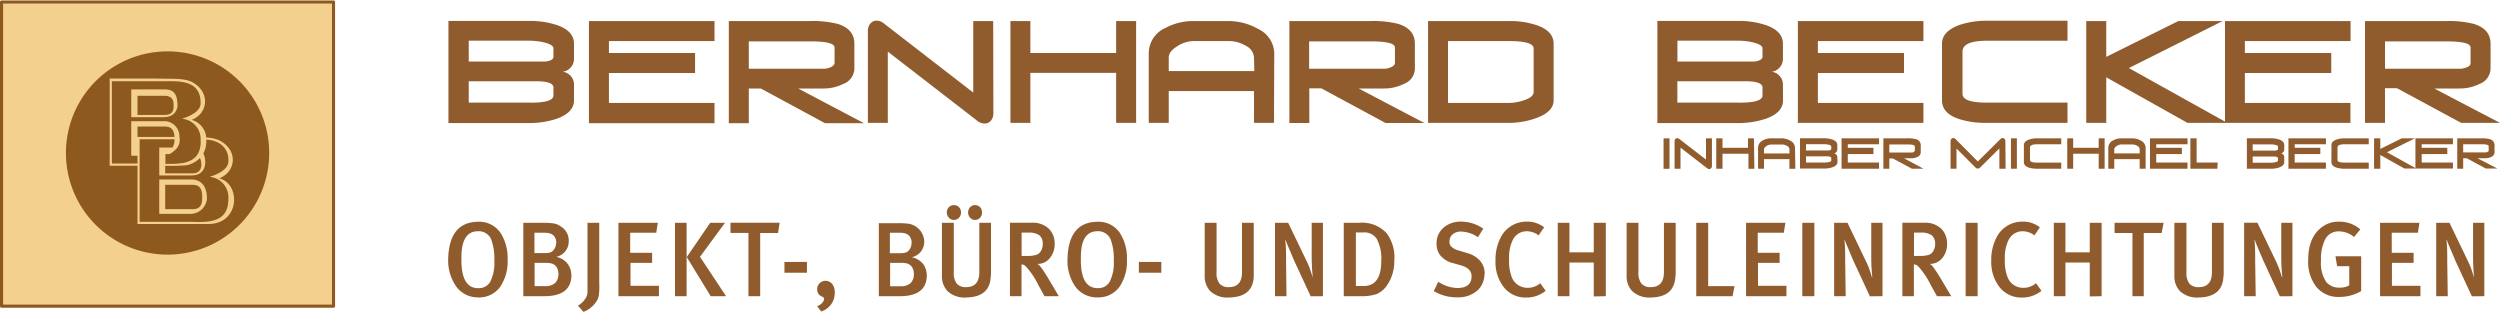
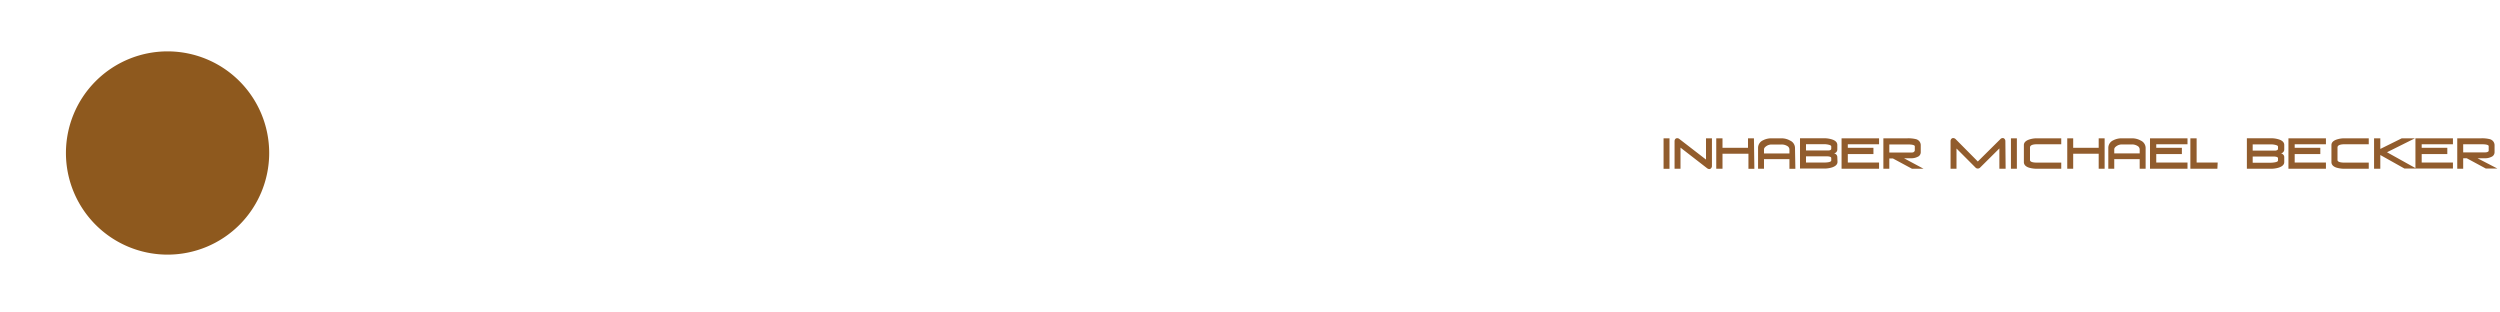
<svg xmlns="http://www.w3.org/2000/svg" id="Ebene_1" data-name="Ebene 1" width="400px" height="50px" viewBox="0 0 400 50">
  <defs>
    <style>.cls-1{fill:#915c2d;}.cls-2{fill:#f4d08f;}.cls-3,.cls-4{fill:#8e591e;}.cls-4{fill-rule:evenodd;}</style>
  </defs>
-   <path class="cls-1" d="M397.49,47.39V35.65h-1.8l0,5.36c0,1.35.07,2.46.16,3.34l0,.06c-.09-.3-.23-.74-.43-1.33s-.47-1.13-.74-1.7l-2.76-5.73h-2.13V47.39h1.85l-.08-5.68c0-1.11,0-2.2-.12-3.26l.05-.05c.13.36.32.85.6,1.49.13.3.27.63.43,1s.27.67.42,1l2.56,5.52Zm-10.22,0,0-1.66h-4.56V42.06h3.47V40.45h-3.5V37.24h4.18l.25-1.59h-6.3V47.39Zm-9.48-.82V41h-4.12l.27,1.59h1.94v3.06a2.87,2.87,0,0,1-1.51.37,2.71,2.71,0,0,1-2.16-.88,5.45,5.45,0,0,1-.85-3.46,7,7,0,0,1,.66-3.37,2.39,2.39,0,0,1,2.23-1.29,3.82,3.82,0,0,1,2.4.9l1-1.22a5,5,0,0,0-3.39-1.23,4.33,4.33,0,0,0-2.81.91q-2.14,1.62-2.14,5.2a6.52,6.52,0,0,0,1.27,4.28,4.52,4.52,0,0,0,3.72,1.65A6.82,6.82,0,0,0,377.79,46.57Zm-11,.82V35.65H365L365,41a32.43,32.43,0,0,0,.17,3.34l-.05.06c-.08-.3-.22-.74-.43-1.33a17.86,17.86,0,0,0-.74-1.7l-2.76-5.73h-2.13V47.39h1.85l-.08-5.68c0-1.11,0-2.2-.11-3.26l.05-.05c.12.36.32.85.59,1.49.13.3.27.63.43,1s.27.67.43,1l2.55,5.52Zm-11-3.29V35.65h-1.88v7.89c0,1.58-.69,2.38-2.06,2.4a1.94,1.94,0,0,1-1.53-.54,2.8,2.8,0,0,1-.49-1.86V35.65H347.9v8.47a3.45,3.45,0,0,0,.85,2.42,4,4,0,0,0,3.06,1.06C354.4,47.54,355.72,46.38,355.75,44.1Zm-9.61-8.45h-7.85v1.63h2.86V47.39H343V37.28h2.86Zm-9.92,11.74V35.65h-1.9v4.72h-3.89V35.65h-1.86V47.39h1.86V42h3.89v5.43Zm-9.61-.84-.89-1.24a3,3,0,0,1-2,.74,2.65,2.65,0,0,1-2.53-1.66,6.88,6.88,0,0,1-.45-2.92,6.3,6.3,0,0,1,.6-3.09A2.48,2.48,0,0,1,323.57,37a3.18,3.18,0,0,1,1.94.66l.87-1.29a4.33,4.33,0,0,0-2.83-.91,4.6,4.6,0,0,0-4.19,2.7,7.71,7.71,0,0,0-.76,3.56,6.55,6.55,0,0,0,1.3,4.19,4.43,4.43,0,0,0,3.6,1.7A4.87,4.87,0,0,0,326.61,46.55Zm-10.23.84V35.65h-1.92V47.39Zm-9.11-10.17a2.83,2.83,0,0,1,1.8.45,1.73,1.73,0,0,1,.51,1.35,2,2,0,0,1-.51,1.43,1.28,1.28,0,0,1-.67.37,4.93,4.93,0,0,1-1.2.13h-1V37.22Zm4.89,10.17-1.68-2.82c-.3-.51-.62-1-.94-1.47a6.25,6.25,0,0,0-.42-.56,1.33,1.33,0,0,0-.39-.31,2.55,2.55,0,0,0,2-.94,3.47,3.47,0,0,0,.76-2.28,3.33,3.33,0,0,0-.88-2.37,3.7,3.7,0,0,0-2.81-1h-3.46V47.39h1.84V42.32a.89.89,0,0,1,.43.09,1.28,1.28,0,0,1,.32.27,12.5,12.5,0,0,1,1.94,2.9l1,1.81Zm-11,0V35.65h-1.8l0,5.36c0,1.35.07,2.46.17,3.34l-.05.06c-.08-.3-.22-.74-.42-1.33s-.47-1.13-.75-1.7l-2.75-5.73h-2.14V47.39h1.85l-.08-5.68c0-1.11,0-2.2-.11-3.26l.05-.05c.12.36.32.85.6,1.49l.42,1c.14.34.28.67.43,1l2.56,5.52Zm-10.9,0V35.65h-1.93V47.39Zm-4.47,0,0-1.66h-4.55V42.06h3.46V40.45h-3.5V37.24h4.17l.25-1.59h-6.29V47.39Zm-8.31-1.61h-4.21V35.65h-1.91V47.39h5.81Zm-9.41-1.68V35.65h-1.88v7.89c0,1.58-.69,2.38-2.06,2.4a1.91,1.91,0,0,1-1.52-.54,2.74,2.74,0,0,1-.5-1.86V35.65h-1.89v8.47a3.45,3.45,0,0,0,.85,2.42,4,4,0,0,0,3.06,1.06C266.73,47.54,268,46.38,268.07,44.1Zm-11.18,3.29V35.65H255v4.72h-3.89V35.65h-1.87V47.39h1.87V42H255v5.43Zm-9.61-.84-.88-1.24a3,3,0,0,1-2,.74,2.67,2.67,0,0,1-2.54-1.66,7.08,7.08,0,0,1-.44-2.92,6.31,6.31,0,0,1,.59-3.09A2.48,2.48,0,0,1,244.24,37a3.16,3.16,0,0,1,1.94.66l.88-1.29a4.37,4.37,0,0,0-2.84-.91,4.6,4.6,0,0,0-4.19,2.7,7.71,7.71,0,0,0-.75,3.56,6.49,6.49,0,0,0,1.3,4.19,4.4,4.4,0,0,0,3.59,1.7A4.87,4.87,0,0,0,247.28,46.55Zm-9.77-2.7a3.1,3.1,0,0,0-.77-2.16,4.23,4.23,0,0,0-2-1.19l-1.35-.41a2.75,2.75,0,0,1-1.17-.59,1,1,0,0,1-.34-.85,1.41,1.41,0,0,1,.52-1.17,2,2,0,0,1,1.34-.43,5.11,5.11,0,0,1,2.69.9l.85-1.36a6.18,6.18,0,0,0-3.6-1.13,4.1,4.1,0,0,0-2.79,1,3.25,3.25,0,0,0-1.08,2.52,3.1,3.1,0,0,0,.47,1.72,3.73,3.73,0,0,0,2.21,1.41l1.22.35c1.14.32,1.71.9,1.7,1.75,0,1.23-.77,1.86-2.24,1.87a5.66,5.66,0,0,1-3.08-1l-.73,1.49a7.07,7.07,0,0,0,3.74,1,4.57,4.57,0,0,0,3.33-1.17A3.54,3.54,0,0,0,237.51,43.85ZM221,41.76q0,4-2.82,4h-1.24V37.19h1.19a2.34,2.34,0,0,1,2.13,1A6.68,6.68,0,0,1,221,41.76Zm2.1-.2a6.47,6.47,0,0,0-1.24-4.25,5.37,5.37,0,0,0-4.46-1.66H215V47.39h2.8a7.32,7.32,0,0,0,2.49-.35,3.84,3.84,0,0,0,1.57-1.3A6.72,6.72,0,0,0,223.08,41.56Zm-11.43,5.83V35.65h-1.8l0,5.36c0,1.35.08,2.46.17,3.34l0,.06c-.09-.3-.23-.74-.43-1.33s-.47-1.13-.74-1.7l-2.76-5.73H204V47.39h1.84l-.07-5.68c0-1.11,0-2.2-.12-3.26l.05-.05c.12.36.32.85.6,1.49l.42,1c.14.34.28.67.43,1l2.56,5.52ZM200.6,44.1V35.65h-1.88v7.89c0,1.58-.68,2.38-2.05,2.4a1.92,1.92,0,0,1-1.53-.54,2.75,2.75,0,0,1-.49-1.86V35.65h-1.9v8.47a3.49,3.49,0,0,0,.85,2.42,4,4,0,0,0,3.07,1.06C199.26,47.54,200.57,46.38,200.6,44.1Zm-14.79-.46V41.91h-3.59v1.73ZM175.63,46.1q-2.76,0-2.69-4.7Q172.86,37,175.58,37a2.16,2.16,0,0,1,2.09,1.23,8.53,8.53,0,0,1,.53,3.44,6.74,6.74,0,0,1-.64,3.39A2.08,2.08,0,0,1,175.63,46.1Zm0,1.48a4.14,4.14,0,0,0,3.46-1.65,7.23,7.23,0,0,0,1.22-4.4,7.44,7.44,0,0,0-1.17-4.32,4.14,4.14,0,0,0-3.58-1.73c-3.1.05-4.68,2.06-4.76,6a7.23,7.23,0,0,0,1.22,4.33A4.25,4.25,0,0,0,175.67,47.58Zm-11.1-10.36a2.86,2.86,0,0,1,1.8.45,1.73,1.73,0,0,1,.51,1.35,2.06,2.06,0,0,1-.51,1.43,1.31,1.31,0,0,1-.68.37,4.84,4.84,0,0,1-1.19.13h-1V37.22Zm4.88,10.17-1.67-2.82c-.31-.51-.62-1-.94-1.47a6.18,6.18,0,0,0-.43-.56,1.12,1.12,0,0,0-.39-.31,2.54,2.54,0,0,0,2-.94,3.53,3.53,0,0,0,.77-2.28,3.34,3.34,0,0,0-.89-2.37,3.68,3.68,0,0,0-2.81-1h-3.46V47.39h1.85V42.32a.87.87,0,0,1,.42.09,1.12,1.12,0,0,1,.32.27,12.19,12.19,0,0,1,1.94,2.9l1,1.81ZM153.76,34a1.24,1.24,0,0,0-.32-.86,1.12,1.12,0,0,0-.81-.32,1.09,1.09,0,0,0-.8.32,1.17,1.17,0,0,0-.34.86,1.14,1.14,0,0,0,.34.84,1,1,0,0,0,.8.35,1.07,1.07,0,0,0,.81-.35A1.2,1.2,0,0,0,153.76,34Zm3.36,0a1.23,1.23,0,0,0-.31-.86,1.1,1.1,0,0,0-.79-.32,1.07,1.07,0,0,0-.79.32,1.2,1.2,0,0,0-.33.86,1.17,1.17,0,0,0,.33.84,1,1,0,0,0,.78.35,1.08,1.08,0,0,0,.8-.35A1.2,1.2,0,0,0,157.12,34Zm1.44,10.12V35.65h-1.87v7.89c0,1.58-.69,2.38-2.06,2.4a1.92,1.92,0,0,1-1.53-.54,2.75,2.75,0,0,1-.49-1.86V35.65h-1.9v8.47a3.45,3.45,0,0,0,.85,2.42,4,4,0,0,0,3.05,1.06c2.58-.06,3.88-1.22,3.91-3.5Zm-12.34-.22a2,2,0,0,1-.48,1.35,2.19,2.19,0,0,1-1.6.55h-1.72V42.06h1.66a3.94,3.94,0,0,1,1.07.1,1.45,1.45,0,0,1,.79.6A2.14,2.14,0,0,1,146.22,43.88Zm-.37-5a1.9,1.9,0,0,1-.09.54,1.44,1.44,0,0,1-.36.63,1,1,0,0,1-.56.36,3.32,3.32,0,0,1-.84.08h-1.62V37.24h1.48a2.9,2.9,0,0,1,1.07.14,1.29,1.29,0,0,1,.68.54,1.65,1.65,0,0,1,.25.92Zm2.44,5.23a3.24,3.24,0,0,0-.49-1.76,3.1,3.1,0,0,0-1.92-1.21,2.53,2.53,0,0,0,2-2.57,3,3,0,0,0-2.4-2.78,12.24,12.24,0,0,0-1.87-.1h-3V47.39h3.31C146.79,47.41,148.27,46.31,148.29,44.07ZM133.56,46.8a2.08,2.08,0,0,0-.41-1.36,1.36,1.36,0,0,0-1.06-.51,1.32,1.32,0,0,0-1.34,1.36,1.15,1.15,0,0,0,.73,1.14c.24.11.37.23.37.35a1,1,0,0,1-.3.68,1.79,1.79,0,0,1-.82.52l.66.86A3.24,3.24,0,0,0,133,48.67,3.17,3.17,0,0,0,133.56,46.8Zm-4.45-3.16V41.91h-3.6v1.73Zm-4.37-8h-7.86v1.63h2.87V47.39h1.88V37.28h2.86ZM109.86,47.39V35.65H108V47.39Zm3.77-11.74-3.75,5.48,3.83,6.26h2.46L112,41.09,116,35.65Zm-8.2,11.74,0-1.66h-4.55V42.06h3.46V40.45h-3.51V37.24H105l.25-1.59h-6.3V47.39Zm-9.55-2.17V35.65H94v9.73c0,.62,0,1.08,0,1.4a2.31,2.31,0,0,1-.22.8,3.44,3.44,0,0,1-1.31,1.32l.88,1a4.28,4.28,0,0,0,1.92-1.44,4.73,4.73,0,0,0,.35-.56,2.66,2.66,0,0,0,.19-.62A11.89,11.89,0,0,0,95.88,45.22Zm-6.53-1.34a2,2,0,0,1-.48,1.35,2.2,2.2,0,0,1-1.6.55H85.54V42.06h1.67a3.94,3.94,0,0,1,1.07.1,1.48,1.48,0,0,1,.79.6A2.14,2.14,0,0,1,89.35,43.88Zm-.37-5a1.9,1.9,0,0,1-.09.54,1.66,1.66,0,0,1-.36.63,1.08,1.08,0,0,1-.56.36,3.35,3.35,0,0,1-.85.08H85.51V37.24H87a2.92,2.92,0,0,1,1.08.14,1.33,1.33,0,0,1,.68.54,1.73,1.73,0,0,1,.25.92Zm2.44,5.23a3.17,3.17,0,0,0-.5-1.76A3,3,0,0,0,89,41.1,2.53,2.53,0,0,0,91,38.53a2.6,2.6,0,0,0-1.28-2.3,2.63,2.63,0,0,0-1.12-.48,12.33,12.33,0,0,0-1.87-.1h-3V47.39H87C89.92,47.41,91.4,46.31,91.42,44.07Zm-14.9,2q-2.76,0-2.69-4.7Q73.76,37,76.47,37a2.16,2.16,0,0,1,2.09,1.23,8.53,8.53,0,0,1,.53,3.44,6.74,6.74,0,0,1-.64,3.39A2.08,2.08,0,0,1,76.52,46.1Zm0,1.48A4.14,4.14,0,0,0,80,45.93a7.23,7.23,0,0,0,1.22-4.4,7.44,7.44,0,0,0-1.17-4.32,4.14,4.14,0,0,0-3.58-1.73c-3.1.05-4.68,2.06-4.76,6A7.23,7.23,0,0,0,73,45.85,4.25,4.25,0,0,0,76.56,47.58Z" />
-   <path class="cls-1" d="M395.29,10V7.62c0-.7-1.32-1-4-1H381.6V11l11.92,0a2.81,2.81,0,0,0,1.06-.2c.47-.15.71-.39.71-.7ZM400,19.66h-6.21l-10.28-5.55H381.6v5.55h-3.2V3.37h12.92a16.21,16.21,0,0,1,4.52.46c1.76.55,2.65,1.6,2.65,3.18V11a2.68,2.68,0,0,1-1.8,2.44,7.06,7.06,0,0,1-3.2.72h-4Zm-23.93,0H356V3.37h20.09v3.2H359.18V8.48H373v3.2H359.18v4.79h16.89Zm-19.7,0H350l-13-7.29v7.29h-3.2V3.37H337V9.1l11.53-5.73h7.09l-15,7.52Zm-25.57,0H317.91a14.18,14.18,0,0,1-4.39-.59c-1.87-.6-2.8-1.61-2.8-3V7c0-1.33.92-2.31,2.77-3a13.54,13.54,0,0,1,4.42-.68H330.8v3.2H317.91c-2.61,0-3.91.58-3.91,1.74v6.75c0,.94,1.3,1.41,3.91,1.41H330.8Zm-23.05,0H287.66V3.37h20.09v3.2H290.86V8.48h13.78v3.2H290.86v4.79h16.89ZM282,15.28V14c0-.65-.92-1-2.76-1H268.38v3.42H278C280.65,16.47,282,16.07,282,15.28Zm0-6.2V7.76c0-.43-.54-.75-1.61-1a11,11,0,0,0-2.3-.25h-9.7V9.85h12.13a2.52,2.52,0,0,0,.9-.17C281.8,9.54,282,9.35,282,9.08Zm3.28,7c0,1.32-.95,2.31-2.84,2.95a14.12,14.12,0,0,1-4.46.66H265.18V3.35h12.9a13.65,13.65,0,0,1,4.44.66c1.83.63,2.75,1.62,2.75,3V9.35a2.08,2.08,0,0,1-1.78,2.13,2.06,2.06,0,0,1,1.36.8,2,2,0,0,1,.42,1.23ZM245.38,14.7V7.76c0-.8-1.33-1.19-4-1.19h-9.7v9.9h9.7a7.8,7.8,0,0,0,2.31-.38C244.82,15.75,245.38,15.29,245.38,14.7Zm3.2,1.35c0,1.23-.94,2.19-2.83,2.86a12.81,12.81,0,0,1-4.36.75h-12.9V3.37h12.9a13.42,13.42,0,0,1,4.43.64q2.76.93,2.76,3Zm-25.39-6V7.62c0-.7-1.33-1-4-1h-9.73V11l11.93,0a2.81,2.81,0,0,0,1.06-.2C223,10.58,223.19,10.34,223.19,10Zm4.71,9.63h-6.21l-10.28-5.55h-1.92v5.55H206.3V3.37h12.92a16.26,16.26,0,0,1,4.52.46c1.76.55,2.64,1.6,2.64,3.18V11a2.67,2.67,0,0,1-1.79,2.44,7.09,7.09,0,0,1-3.2.72h-4ZM200.64,9.21a2.22,2.22,0,0,0-1.26-1.86,5.46,5.46,0,0,0-2.95-.78H191a4.85,4.85,0,0,0-2.68.86C187.39,8,187,8.6,187,9.21v2.16h13.69Zm3.2,10.45h-3.2V14.57H187v5.09h-3.2V8.53a4.45,4.45,0,0,1,2.67-4.06A9.38,9.38,0,0,1,191,3.37h5.47a9.57,9.57,0,0,1,4.83,1.26,4.4,4.4,0,0,1,2.58,3.9Zm-22.06,0h-3.2v-8H164.86v8h-3.19V3.37h3.19V8.48h13.72V3.37h3.2Zm-22.84-1.58a1.8,1.8,0,0,1-.4,1.23,1.28,1.28,0,0,1-1,.46,1.9,1.9,0,0,1-1.17-.44L142.05,8.26v11.4h-3.19V5a1.79,1.79,0,0,1,.4-1.23,1.33,1.33,0,0,1,1-.47,1.84,1.84,0,0,1,1.15.44l14.31,11.07V3.37h3.19Zm-25.41-8V7.62c0-.7-1.32-1-4-1h-9.72V11l11.93,0a2.88,2.88,0,0,0,1.06-.2C133.3,10.58,133.53,10.34,133.53,10Zm4.71,9.63H132l-10.27-5.55h-1.92v5.55h-3.2V3.37h12.92a16.21,16.21,0,0,1,4.52.46c1.77.55,2.65,1.6,2.65,3.18V11a2.68,2.68,0,0,1-1.8,2.44,7.05,7.05,0,0,1-3.19.72h-4Zm-23.92,0H94.23V3.37h20.09v3.2H97.43V8.48h13.78v3.2H97.43v4.79h16.89ZM88.55,15.28V14c0-.65-.92-1-2.76-1H75v3.42h9.59C87.21,16.47,88.55,16.07,88.55,15.28Zm0-6.2V7.76c0-.43-.54-.75-1.61-1a10.93,10.93,0,0,0-2.29-.25H75V9.85H87.07A2.62,2.62,0,0,0,88,9.68C88.36,9.54,88.55,9.35,88.55,9.08Zm3.29,7c0,1.32-1,2.31-2.85,2.95a14.06,14.06,0,0,1-4.45.66H71.75V3.35h12.9A13.63,13.63,0,0,1,89.08,4c1.84.63,2.76,1.62,2.76,3V9.35a2.09,2.09,0,0,1-1.79,2.13,2.08,2.08,0,0,1,1.37.8,2,2,0,0,1,.42,1.23Z" />
  <path class="cls-1" d="M398.19,24.11v-.72c0-.21-.4-.31-1.18-.31h-2.9v1.3h3.55a.91.91,0,0,0,.32-.06q.21-.08.21-.21Zm1.4,2.86h-1.85l-3.06-1.65h-.57V27h-.95V22.13H397a4.94,4.94,0,0,1,1.34.13,1,1,0,0,1,.79.95v1.17a.8.8,0,0,1-.54.73,2.11,2.11,0,0,1-1,.21h-1.19Zm-7.12,0h-6V22.13h6v.95h-5v.57h4.1v1h-4.1V26h5Zm-5.86,0h-1.89l-3.87-2.17V27h-1V22.13h1v1.7l3.43-1.7h2.11l-4.47,2.23ZM379,27h-3.83a4.53,4.53,0,0,1-1.31-.17c-.55-.18-.83-.48-.83-.9V23.21c0-.39.27-.69.82-.88a3.89,3.89,0,0,1,1.32-.2H379v.95h-3.83c-.78,0-1.17.17-1.17.52v2q0,.42,1.17.42H379Zm-6.85,0h-6V22.13h6v.95h-5v.57h4.1v1h-4.1V26h5Zm-7.67-1.3v-.38c0-.19-.27-.28-.82-.28h-3.23v1h2.86C364.08,26,364.48,25.9,364.48,25.67Zm0-1.84v-.4c0-.13-.16-.22-.48-.29a3.08,3.08,0,0,0-.68-.07h-2.89v1H364a.65.65,0,0,0,.27-.05C364.42,24,364.48,23.9,364.48,23.83Zm1,2.07c0,.39-.28.68-.85.88a4.17,4.17,0,0,1-1.32.19h-3.81V22.12h3.84a4.07,4.07,0,0,1,1.32.2c.54.18.82.48.82.88v.7a.63.63,0,0,1-.53.64.62.62,0,0,1,.4.24.55.55,0,0,1,.13.36ZM354.78,27h-4.32V22.13h1V26h3.37ZM350,27h-6V22.13h6v.95h-5v.57h4.1v1H345V26h5Zm-7.65-3.11a.66.66,0,0,0-.37-.55,1.67,1.67,0,0,0-.88-.23h-1.63a1.5,1.5,0,0,0-.8.25c-.26.17-.39.35-.39.53v.65h4.07Zm.95,3.11h-.95V25.46h-4.07V27h-.95V23.66a1.33,1.33,0,0,1,.79-1.21,2.86,2.86,0,0,1,1.35-.32h1.63a2.86,2.86,0,0,1,1.44.37,1.3,1.3,0,0,1,.76,1.16Zm-6.56,0h-.95V24.6h-4.08V27h-.95V22.13h.95v1.52h4.08V22.13h.95Zm-6.94,0h-3.84a4.58,4.58,0,0,1-1.31-.17c-.55-.18-.83-.48-.83-.9V23.21c0-.39.28-.69.83-.88a3.84,3.84,0,0,1,1.31-.2h3.84v.95h-3.84c-.77,0-1.16.17-1.16.52v2c0,.28.39.42,1.16.42h3.84Zm-7.1,0h-.95V22.13h.95Zm-1.8,0h-1V23.75l-3.11,3.09a.51.51,0,0,1-.68,0l-3.07-3.08V27h-.95V22.61a.56.56,0,0,1,.12-.38.38.38,0,0,1,.31-.14.58.58,0,0,1,.39.18l3.54,3.57,3.6-3.57a.52.52,0,0,1,.38-.18.36.36,0,0,1,.3.14.52.52,0,0,1,.13.38Zm-14.53-2.86v-.72c0-.21-.4-.31-1.19-.31h-2.89v1.3h3.55a.91.91,0,0,0,.32-.06Q306.34,24.24,306.34,24.11Zm1.4,2.86h-1.85l-3.06-1.65h-.57V27h-.95V22.13h3.84a5,5,0,0,1,1.35.13,1,1,0,0,1,.79.95v1.17a.8.8,0,0,1-.54.73,2.11,2.11,0,0,1-.95.21h-1.19Zm-7.12,0h-6V22.13h6v.95h-5v.57h4.1v1h-4.1V26h5ZM293,25.67v-.38c0-.19-.27-.28-.82-.28h-3.22v1h2.85C292.56,26,293,25.9,293,25.67Zm0-1.84v-.4c0-.13-.16-.22-.48-.29a3.08,3.08,0,0,0-.68-.07h-2.88v1h3.6a.59.59,0,0,0,.27-.05C292.9,24,293,23.9,293,23.83Zm1,2.07c0,.39-.28.68-.85.88a4.17,4.17,0,0,1-1.32.19H288V22.12h3.83a4.07,4.07,0,0,1,1.32.2c.55.18.82.48.82.88v.7a.63.63,0,0,1-.53.64.64.64,0,0,1,.41.24.6.6,0,0,1,.12.36Zm-7.69-2a.66.66,0,0,0-.37-.55,1.7,1.7,0,0,0-.88-.23h-1.63a1.47,1.47,0,0,0-.8.25c-.26.17-.39.35-.39.53v.65h4.07Zm.95,3.11h-.95V25.46h-4.07V27h-.95V23.66a1.33,1.33,0,0,1,.79-1.21,2.86,2.86,0,0,1,1.35-.32H285a2.8,2.8,0,0,1,1.43.37,1.3,1.3,0,0,1,.77,1.16Zm-6.56,0h-.95V24.6H275.6V27h-1V22.13h1v1.52h4.08V22.13h.95Zm-6.79-.47a.51.51,0,0,1-.13.37.38.38,0,0,1-.29.14.61.61,0,0,1-.35-.13l-4.26-3.3V27h-.95V22.61a.57.57,0,0,1,.12-.37.39.39,0,0,1,.31-.13.54.54,0,0,1,.34.13l4.26,3.29v-3.4h.95Zm-6.79.47h-.95V22.13h.95Z" />
-   <rect class="cls-2" x="0.29" y="0.3" width="53.02" height="48.58" />
-   <path class="cls-3" d="M53.36,49.24H.25A.25.25,0,0,1,0,49V.32A.25.25,0,0,1,.25.07H53.36a.25.25,0,0,1,.25.25V49A.25.25,0,0,1,53.36,49.24ZM.5,48.74H53.12V.57H.5Z" />
  <path class="cls-4" d="M26.8,8.22A16.26,16.26,0,1,1,10.55,24.48,16.26,16.26,0,0,1,26.8,8.22" />
-   <path class="cls-2" d="M28.4,16.9c0-2.46-1.12-2.6-2.31-2.6H21v4.45l5.07,0C28.33,18.79,28.4,17,28.4,16.9ZM22,15.33h4.33c1.45,0,1.45,1.06,1.45,1.57s0,1.49-1.44,1.49H22Zm8.55,13.38H25.48v5.51h5.09a2.67,2.67,0,0,0,2.54-2.37C33.13,30.57,32.76,28.72,30.54,28.71Zm.34,4.75H26.43V29.57l4.44,0c1.48,0,1.48,1.34,1.48,2S32.35,33.46,30.88,33.46Zm4.19-4.92c2.8-1.12,3-4.65-.07-6.12A6,6,0,0,0,33,22a3.21,3.21,0,0,0-2.33-2.82c2.79-1.12,2.94-4.64-.07-6.12-1.39-.58-3-.42-5.46-.49H17.55V26.52H22v9.32H33.25C38.43,35.91,38.57,29.38,35.07,28.54ZM22,26.17H17.9V13l8.33,0c2.27,0,5.9-.3,5.87,3.51,0,1.21-1.44,2-3,2.49a3.27,3.27,0,0,1,3,3l0,.32a4.49,4.49,0,0,1-.15,1.59h0a2.56,2.56,0,0,1-.43.91h0a2.8,2.8,0,0,1-.35.41l-.12.08a2.32,2.32,0,0,1-.44.31l-.16.08a4.23,4.23,0,0,1-.62.25h0a5,5,0,0,1-.77.17h-.08a11.66,11.66,0,0,1-1.58.1l-.93,0h0V24.65h.66a3.44,3.44,0,0,0,.68-.47h0a2.19,2.19,0,0,0,.9-2.26h0a2.43,2.43,0,0,0-2.54-2.53H21v5.53H22Zm8.79,1.56H26.43V26.52a29.65,29.65,0,0,0,3.41-.08A4.1,4.1,0,0,0,32,25.27C32.43,26.31,32.32,27.79,30.77,27.73ZM22,20.25h4.44c1.26,0,1.45,1,1.48,1.66H22Zm8.52,15.24H22.34V22.28h5.58a2.35,2.35,0,0,1-.33,1.33H25.48v4.46h.11l4.95,0c2.45.07,2.61-2.19,2-3.53h0A4.07,4.07,0,0,0,33,22.34h0c2,.08,3.65,1.28,3.54,3.46,0,1.22-1.45,2-3,2.49a3.31,3.31,0,0,1,3,3.55C36.54,35.71,33.25,35.57,30.51,35.49Z" />
</svg>